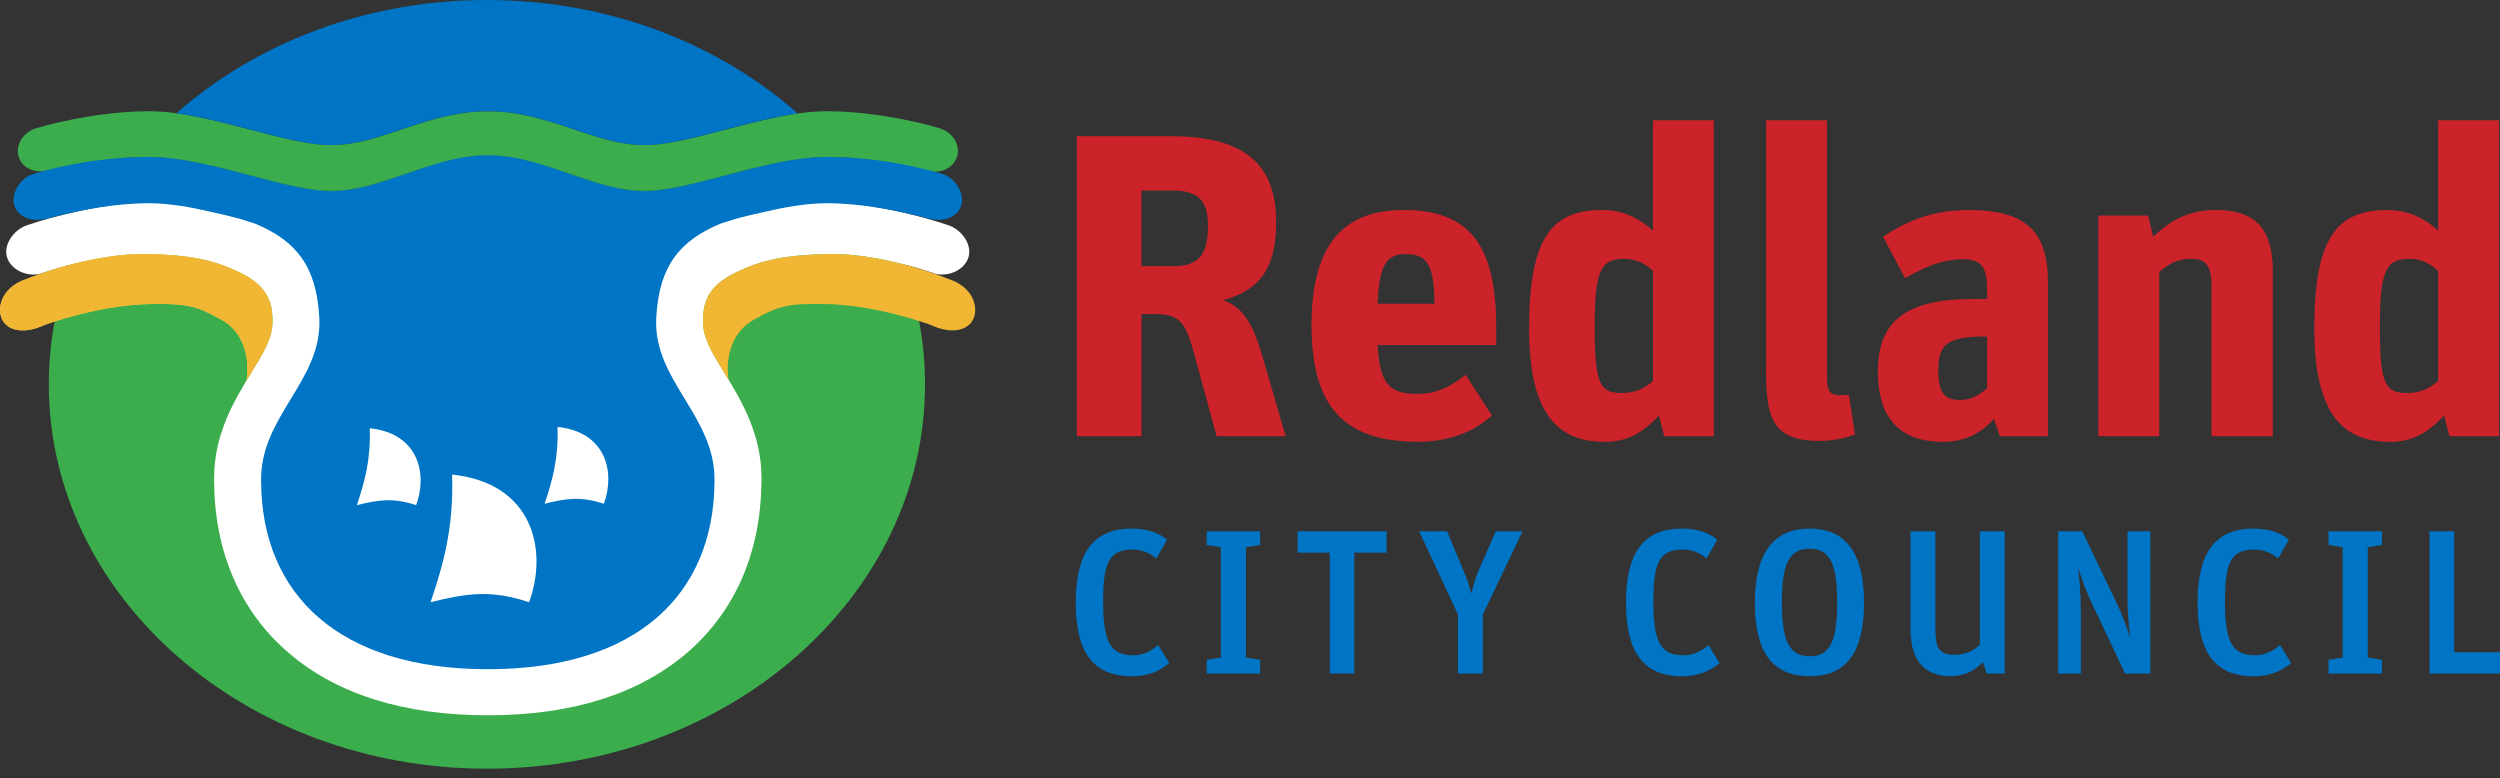
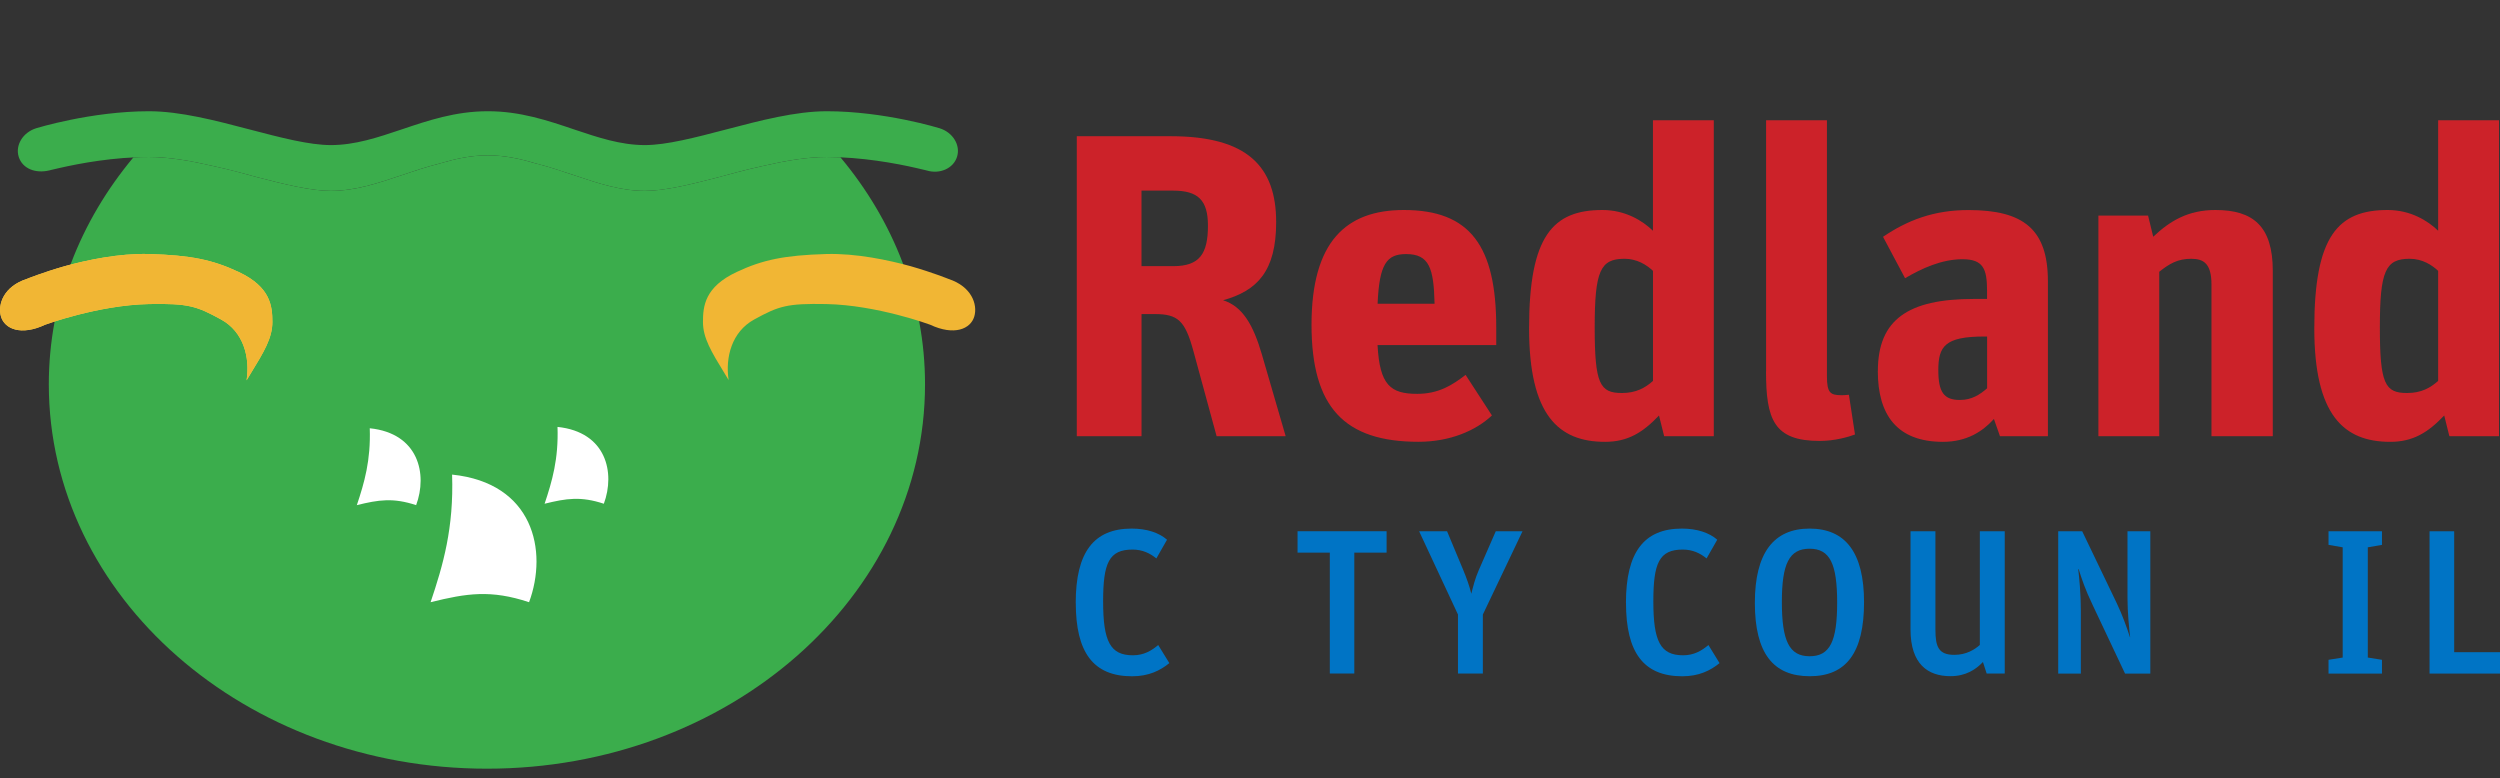
<svg xmlns="http://www.w3.org/2000/svg" width="196" height="61" viewBox="0 0 196 61" fill="none">
  <rect x="0" y="0" width="196" height="61" fill="#333333" stroke="none" />
  <path fill-rule="evenodd" clip-rule="evenodd" d="M64.818 12.31C63.252 12.31 61.551 12.608 59.824 13.009C59.148 13.158 58.469 13.319 57.79 13.499C57.295 13.629 56.804 13.763 56.321 13.896C54.142 14.461 52.112 14.964 50.557 14.964C48.657 14.964 46.878 14.367 45.001 13.735C44.035 13.409 43.053 13.079 42.025 12.82C40.788 12.451 39.559 12.18 38.259 12.18H38.232C36.932 12.18 35.703 12.451 34.466 12.82C33.437 13.079 32.456 13.413 31.49 13.735C29.609 14.371 27.838 14.964 25.934 14.964C24.383 14.964 22.349 14.461 20.174 13.896C19.691 13.763 19.2 13.629 18.709 13.499C18.034 13.319 17.35 13.154 16.675 13.009C14.947 12.608 13.243 12.31 11.68 12.31C11.268 12.31 10.86 12.322 10.455 12.341C6.289 17.328 3.827 23.481 3.827 30.132C3.827 46.777 19.207 60.265 38.177 60.265C57.146 60.265 72.522 46.777 72.522 30.132C72.522 23.477 70.06 17.32 65.89 12.333C65.537 12.318 65.18 12.31 64.818 12.31Z" fill="#3BAD4C" />
  <path d="M38.263 12.18C39.563 12.18 40.796 12.451 42.029 12.82C43.057 13.079 44.039 13.413 45.005 13.735C46.882 14.371 48.661 14.964 50.561 14.964C52.116 14.964 54.146 14.461 56.325 13.896C56.808 13.762 57.299 13.629 57.794 13.499C58.469 13.319 59.148 13.154 59.828 13.009C61.555 12.608 63.256 12.31 64.822 12.31C67.547 12.31 70.19 12.793 71.863 13.178C72.346 13.284 72.628 13.358 72.628 13.358C73.669 13.684 74.749 13.209 75.031 12.294C75.318 11.383 74.709 10.382 73.669 10.056C73.669 10.056 69.365 8.721 64.822 8.721C62.38 8.721 59.604 9.447 56.914 10.154C54.515 10.782 52.253 11.375 50.561 11.375C48.661 11.375 46.882 10.778 45.005 10.146C42.928 9.443 40.776 8.721 38.263 8.721H38.236C35.723 8.721 33.571 9.443 31.494 10.146C29.613 10.778 27.842 11.375 25.938 11.375C24.249 11.375 21.984 10.782 19.588 10.154C16.899 9.447 14.123 8.721 11.68 8.721C7.137 8.721 2.83 10.056 2.83 10.056C1.789 10.386 1.185 11.387 1.467 12.294C1.754 13.209 2.759 13.625 3.874 13.358C3.874 13.358 4.153 13.284 4.636 13.178C6.313 12.793 8.951 12.31 11.68 12.31C13.247 12.31 14.947 12.608 16.675 13.009C17.35 13.158 18.034 13.319 18.709 13.499C19.204 13.629 19.691 13.762 20.174 13.896C22.349 14.461 24.387 14.964 25.934 14.964C27.838 14.964 29.609 14.367 31.49 13.735C32.456 13.409 33.437 13.079 34.466 12.82C35.703 12.451 36.932 12.18 38.232 12.18H38.259H38.263Z" fill="#3BAD4C" />
-   <path fill-rule="evenodd" clip-rule="evenodd" d="M74.372 17.666C74.372 17.666 69.334 15.875 64.791 15.875C62.352 15.875 59.572 16.511 56.887 17.261C54.488 17.929 52.226 18.694 50.534 18.694C48.633 18.694 46.858 18.058 44.981 17.391C42.912 16.649 40.768 15.883 38.267 15.875H38.212C35.711 15.883 33.567 16.649 31.502 17.391C29.621 18.062 27.85 18.694 25.945 18.694C24.257 18.694 21.991 17.929 19.596 17.261C16.907 16.511 14.13 15.875 11.688 15.875C7.145 15.875 2.103 17.666 2.103 17.666C1.067 18.019 0.262 19.181 0.545 20.147C0.831 21.117 2.017 21.71 3.132 21.474C3.132 21.474 7.703 19.798 11.688 19.916C14.979 20.01 16.691 20.371 18.713 21.321C21.214 22.491 21.363 23.987 21.363 25.244C21.363 26.5 20.703 27.576 19.659 29.288C18.375 31.397 16.785 34 16.785 37.51C16.785 37.612 16.785 37.711 16.785 37.821C16.84 43.326 18.858 47.947 22.62 51.179C26.405 54.43 31.663 56.079 38.243 56.079C44.824 56.079 50.078 54.426 53.863 51.179C57.625 47.947 59.639 43.326 59.698 37.821C59.698 37.715 59.702 37.612 59.702 37.51C59.702 34 58.112 31.393 56.828 29.288C55.779 27.576 55.124 26.497 55.124 25.244C55.124 23.991 55.273 22.491 57.774 21.321C59.792 20.371 61.508 20.01 64.795 19.916C68.776 19.798 73.355 21.474 73.355 21.474C74.466 21.706 75.652 21.117 75.934 20.147C76.221 19.185 75.412 18.019 74.376 17.666H74.372Z" fill="white" />
-   <path fill-rule="evenodd" clip-rule="evenodd" d="M73.928 13.661C72.966 13.366 69.334 12.31 64.791 12.31C62.352 12.31 59.572 13.044 56.887 13.755C54.488 14.387 52.226 14.988 50.534 14.988C48.633 14.988 46.858 14.383 44.981 13.747C42.912 13.04 40.768 12.188 38.267 12.18H38.212C35.711 12.188 33.567 13.044 31.502 13.747C29.621 14.383 27.85 14.988 25.945 14.988C24.257 14.988 21.991 14.387 19.596 13.755C16.907 13.044 14.13 12.31 11.688 12.31C7.145 12.31 3.517 13.362 2.551 13.661C1.589 13.955 0.839 15.188 1.126 16.107C1.412 17.026 2.48 17.414 3.596 17.159C3.596 17.159 4.334 16.967 4.821 16.857C6.497 16.472 8.963 15.934 11.692 15.934C13.259 15.934 14.959 16.236 16.687 16.641C17.362 16.786 18.045 16.955 18.721 17.132C19.141 17.245 19.588 17.418 20.001 17.536C23.213 18.871 24.83 20.874 25.035 24.934C25.286 29.885 20.311 32.657 20.472 37.828C20.55 46.616 26.582 52.467 38.243 52.467C49.905 52.467 55.937 46.616 56.015 37.828C56.176 32.657 51.197 29.885 51.449 24.934C51.657 20.874 53.274 18.871 56.482 17.536C56.895 17.418 57.346 17.245 57.766 17.132C58.442 16.955 59.121 16.786 59.8 16.641C61.528 16.236 63.232 15.934 64.795 15.934C67.524 15.934 69.99 16.472 71.666 16.857C72.149 16.967 72.891 17.159 72.891 17.159C74.003 17.414 75.075 17.026 75.361 16.107C75.648 15.188 74.898 13.955 73.936 13.661H73.928Z" fill="#0074C5" />
  <path fill-rule="evenodd" clip-rule="evenodd" d="M19.333 29.814C19.443 29.634 19.545 29.465 19.651 29.288C20.7 27.576 21.355 26.496 21.355 25.244C21.355 23.991 21.206 22.491 18.705 21.321C16.683 20.371 14.971 20.01 11.68 19.915C9.332 19.849 6.776 20.398 5.08 20.866C3.301 21.376 2.08 21.875 2.08 21.875C0.309 22.456 -0.205 23.854 0.077 24.82C0.364 25.79 1.648 26.347 3.541 25.456C3.541 25.456 7.699 23.917 11.68 23.838C14.739 23.783 15.383 23.976 17.338 25.051C19.09 26.013 19.608 28.004 19.333 29.814Z" fill="#FFCC4E" />
  <path fill-rule="evenodd" clip-rule="evenodd" d="M19.333 29.814C19.443 29.634 19.545 29.465 19.651 29.288C20.7 27.576 21.355 26.496 21.355 25.244C21.355 23.991 21.206 22.491 18.705 21.321C16.683 20.371 14.971 20.01 11.68 19.915C9.332 19.849 6.776 20.398 5.08 20.866C3.301 21.376 2.08 21.875 2.08 21.875C0.309 22.456 -0.205 23.854 0.077 24.82C0.364 25.79 1.648 26.347 3.541 25.456C3.541 25.456 7.699 23.917 11.68 23.838C14.739 23.783 15.383 23.976 17.338 25.051C19.09 26.013 19.608 28.004 19.333 29.814Z" fill="#F1B634" />
  <path fill-rule="evenodd" clip-rule="evenodd" d="M57.134 29.814C57.028 29.634 56.922 29.465 56.816 29.288C55.768 27.576 55.112 26.496 55.112 25.244C55.112 23.991 55.261 22.491 57.762 21.321C59.781 20.371 61.496 20.01 64.783 19.915C67.131 19.849 69.683 20.398 71.384 20.866C73.162 21.376 74.379 21.875 74.379 21.875C76.154 22.456 76.669 23.854 76.382 24.82C76.095 25.79 74.811 26.347 72.919 25.456C72.919 25.456 68.765 23.917 64.779 23.838C61.72 23.783 61.08 23.976 59.125 25.051C57.374 26.013 56.851 28.004 57.126 29.814H57.134Z" fill="#F1B634" />
  <path fill-rule="evenodd" clip-rule="evenodd" d="M35.444 37.208C41.809 37.864 42.975 43.172 41.479 47.213C38.483 46.223 36.61 46.506 33.759 47.213C34.741 44.299 35.585 41.39 35.444 37.208Z" fill="white" />
  <path fill-rule="evenodd" clip-rule="evenodd" d="M28.992 33.576C32.825 33.972 33.528 37.173 32.625 39.603C30.822 39.01 29.695 39.179 27.976 39.603C28.564 37.848 29.075 36.097 28.989 33.576H28.992Z" fill="white" />
  <path fill-rule="evenodd" clip-rule="evenodd" d="M43.709 33.47C47.541 33.867 48.244 37.063 47.341 39.493C45.539 38.9 44.412 39.069 42.696 39.493C43.285 37.738 43.796 35.987 43.709 33.47Z" fill="white" />
-   <path fill-rule="evenodd" clip-rule="evenodd" d="M19.584 10.15C21.98 10.778 24.245 11.371 25.934 11.371C27.838 11.371 29.609 10.774 31.49 10.142C33.567 9.439 35.719 8.717 38.232 8.717H38.259C40.772 8.717 42.924 9.439 45.001 10.142C46.878 10.774 48.657 11.371 50.557 11.371C52.249 11.371 54.511 10.778 56.91 10.15C58.791 9.655 60.715 9.153 62.541 8.894C56.317 3.4 47.703 0 38.177 0C28.651 0 20.052 3.393 13.832 8.878C15.693 9.133 17.664 9.648 19.588 10.15H19.584Z" fill="#0074C5" />
  <path d="M84.416 10.68H91.794C97.817 10.68 100.051 13.083 100.051 17.414C100.051 21.274 98.563 22.794 95.889 23.54C97.413 24.015 98.257 25.468 98.936 27.804L100.797 34.2H95.383L93.557 27.502C92.913 25.134 92.34 24.623 90.545 24.623H89.497V34.2H84.42V10.68H84.416ZM91.994 20.866C94.059 20.866 94.703 19.884 94.703 17.685C94.703 15.691 93.926 14.944 91.963 14.944H89.493V20.866H91.998H91.994Z" fill="#CC2229" />
  <path d="M102.823 25.468C102.823 18.938 105.533 16.464 110.064 16.464C115.275 16.464 117.305 19.307 117.305 25.668V27.054H107.999C108.168 30.203 109.016 30.878 111.112 30.878C112.769 30.878 113.853 30.203 114.902 29.39L116.967 32.571C115.714 33.757 113.684 34.636 111.215 34.636C105.427 34.636 102.823 31.962 102.823 25.464V25.468ZM108.003 23.811H112.471C112.404 21.035 112.067 19.919 110.237 19.919C108.713 19.919 108.14 20.697 108.003 23.811Z" fill="#CC2229" />
  <path d="M119.88 25.738C119.88 18.498 121.742 16.464 125.633 16.464C127.427 16.464 128.782 17.308 129.591 18.09V9.428H134.362V34.2H130.47L130.066 32.575C128.782 33.929 127.596 34.64 125.837 34.64C122.181 34.64 119.88 32.543 119.88 25.738ZM129.595 29.865V21.235C129.088 20.76 128.342 20.288 127.361 20.288C125.464 20.288 125.024 21.235 125.024 25.668C125.024 30.101 125.429 30.812 127.156 30.812C128.271 30.812 128.982 30.407 129.595 29.865Z" fill="#CC2229" />
  <path d="M138.461 29.123V9.428H143.232V29.496C143.232 30.816 143.503 30.984 144.382 30.984C144.484 30.984 144.653 30.984 144.955 30.949L145.431 34.063C144.889 34.267 143.84 34.569 142.654 34.569C139.066 34.569 138.457 32.877 138.457 29.119L138.461 29.123Z" fill="#CC2229" />
  <path d="M147.225 29.088C147.225 25.059 149.593 23.438 154.736 23.438H155.785V22.794C155.785 21.066 155.479 20.324 153.857 20.324C152.235 20.324 150.676 21.035 149.357 21.812L147.629 18.565C149.526 17.281 151.587 16.468 154.328 16.468C158.659 16.468 160.556 17.991 160.556 22.052V34.2H156.798L156.323 32.846C155.443 33.827 154.191 34.64 152.329 34.64C148.709 34.64 147.221 32.508 147.221 29.092L147.225 29.088ZM155.789 30.443V26.383H155.553C152.475 26.383 151.964 27.16 151.964 29.021C151.964 30.749 152.404 31.358 153.657 31.358C154.603 31.358 155.247 30.918 155.789 30.443Z" fill="#CC2229" />
  <path d="M164.517 16.904H168.409L168.813 18.561C170.097 17.344 171.522 16.464 173.686 16.464C176.631 16.464 178.186 17.717 178.186 21.235V34.196H173.38V22.319C173.38 20.662 172.771 20.289 171.789 20.289C170.741 20.289 170.097 20.662 169.284 21.306V34.2H164.514V16.908L164.517 16.904Z" fill="#CC2229" />
  <path d="M181.441 25.738C181.441 18.498 183.302 16.464 187.193 16.464C188.988 16.464 190.342 17.308 191.151 18.09V9.428H195.922V34.2H192.031L191.626 32.575C190.339 33.929 189.157 34.64 187.398 34.64C183.742 34.64 181.441 32.543 181.441 25.738ZM191.151 29.865V21.235C190.645 20.76 189.899 20.288 188.917 20.288C187.021 20.288 186.581 21.235 186.581 25.668C186.581 30.101 186.985 30.812 188.713 30.812C189.828 30.812 190.539 30.407 191.151 29.865Z" fill="#CC2229" />
  <path d="M84.337 47.26C84.337 43.294 85.755 41.441 88.723 41.441C89.901 41.441 90.867 41.763 91.495 42.313L90.659 43.781C90.145 43.361 89.548 43.086 88.79 43.086C86.937 43.086 86.485 44.15 86.485 47.15C86.485 50.28 87.035 51.375 88.821 51.375C89.662 51.375 90.274 51.022 90.804 50.57L91.676 51.988C90.965 52.569 90.062 53.02 88.759 53.02C85.712 53.02 84.341 51.151 84.341 47.264L84.337 47.26Z" fill="#0074C5" />
-   <path d="M94.605 51.728L95.716 51.552V42.91L94.605 42.717V41.653H98.795V42.717L97.684 42.91V51.552L98.795 51.728V52.808H94.605V51.728Z" fill="#0074C5" />
  <path d="M104.261 43.326H101.728V41.649H108.709V43.326H106.177V52.804H104.257V43.326H104.261Z" fill="#0074C5" />
  <path d="M114.305 48.179L111.258 41.649H113.449L114.721 44.696C114.996 45.371 115.204 45.937 115.349 46.549C115.51 45.937 115.64 45.371 115.93 44.712L117.269 41.649H119.366L116.256 48.179V52.804H114.305V48.179Z" fill="#0074C5" />
  <path d="M127.474 47.26C127.474 43.294 128.892 41.441 131.86 41.441C133.038 41.441 134.004 41.763 134.632 42.313L133.796 43.781C133.282 43.361 132.685 43.086 131.927 43.086C130.074 43.086 129.622 44.15 129.622 47.15C129.622 50.28 130.172 51.375 131.959 51.375C132.795 51.375 133.411 51.022 133.941 50.57L134.813 51.988C134.102 52.569 133.199 53.02 131.896 53.02C128.849 53.02 127.478 51.151 127.478 47.264L127.474 47.26Z" fill="#0074C5" />
  <path d="M137.581 47.26C137.581 43.341 139.066 41.441 141.869 41.441C144.673 41.441 146.141 43.31 146.141 47.213C146.141 51.179 144.739 53.016 141.885 53.016C139.03 53.016 137.581 51.226 137.581 47.26ZM144.033 47.244C144.033 44.229 143.483 43.019 141.873 43.019C140.263 43.019 139.698 44.213 139.698 47.193C139.698 50.225 140.263 51.45 141.873 51.45C143.483 51.45 144.033 50.256 144.033 47.24V47.244Z" fill="#0074C5" />
  <path d="M149.785 49.357V41.649H151.737V49.373C151.737 50.727 151.996 51.34 153.221 51.34C154.171 51.34 154.815 50.919 155.219 50.566V41.649H157.171V52.804H155.753L155.463 51.901C154.897 52.498 154.108 53.012 152.915 53.012C151.14 53.012 149.785 52.062 149.785 49.353V49.357Z" fill="#0074C5" />
  <path d="M161.361 41.653H163.245L165.955 47.295C166.39 48.199 166.744 49.196 166.987 49.954H167.003C166.921 49.243 166.795 48.002 166.795 46.891V41.653H168.585V52.808H166.603L164.09 47.488C163.477 46.216 163.218 45.407 162.963 44.617H162.931C163.014 45.277 163.139 46.569 163.139 47.908V52.808H161.364V41.653H161.361Z" fill="#0074C5" />
-   <path d="M172.288 47.26C172.288 43.294 173.706 41.441 176.674 41.441C177.852 41.441 178.818 41.763 179.446 42.313L178.61 43.781C178.096 43.361 177.499 43.086 176.741 43.086C174.888 43.086 174.436 44.15 174.436 47.15C174.436 50.28 174.986 51.375 176.772 51.375C177.609 51.375 178.225 51.022 178.755 50.57L179.627 51.988C178.916 52.569 178.013 53.02 176.709 53.02C173.662 53.02 172.292 51.151 172.292 47.264L172.288 47.26Z" fill="#0074C5" />
  <path d="M182.556 51.728L183.667 51.552V42.91L182.556 42.717V41.653H186.746V42.717L185.635 42.91V51.552L186.746 51.728V52.808H182.556V51.728Z" fill="#0074C5" />
  <path d="M190.472 41.653H192.408V51.132H196.005V52.808H190.476V41.653H190.472Z" fill="#0074C5" />
</svg>